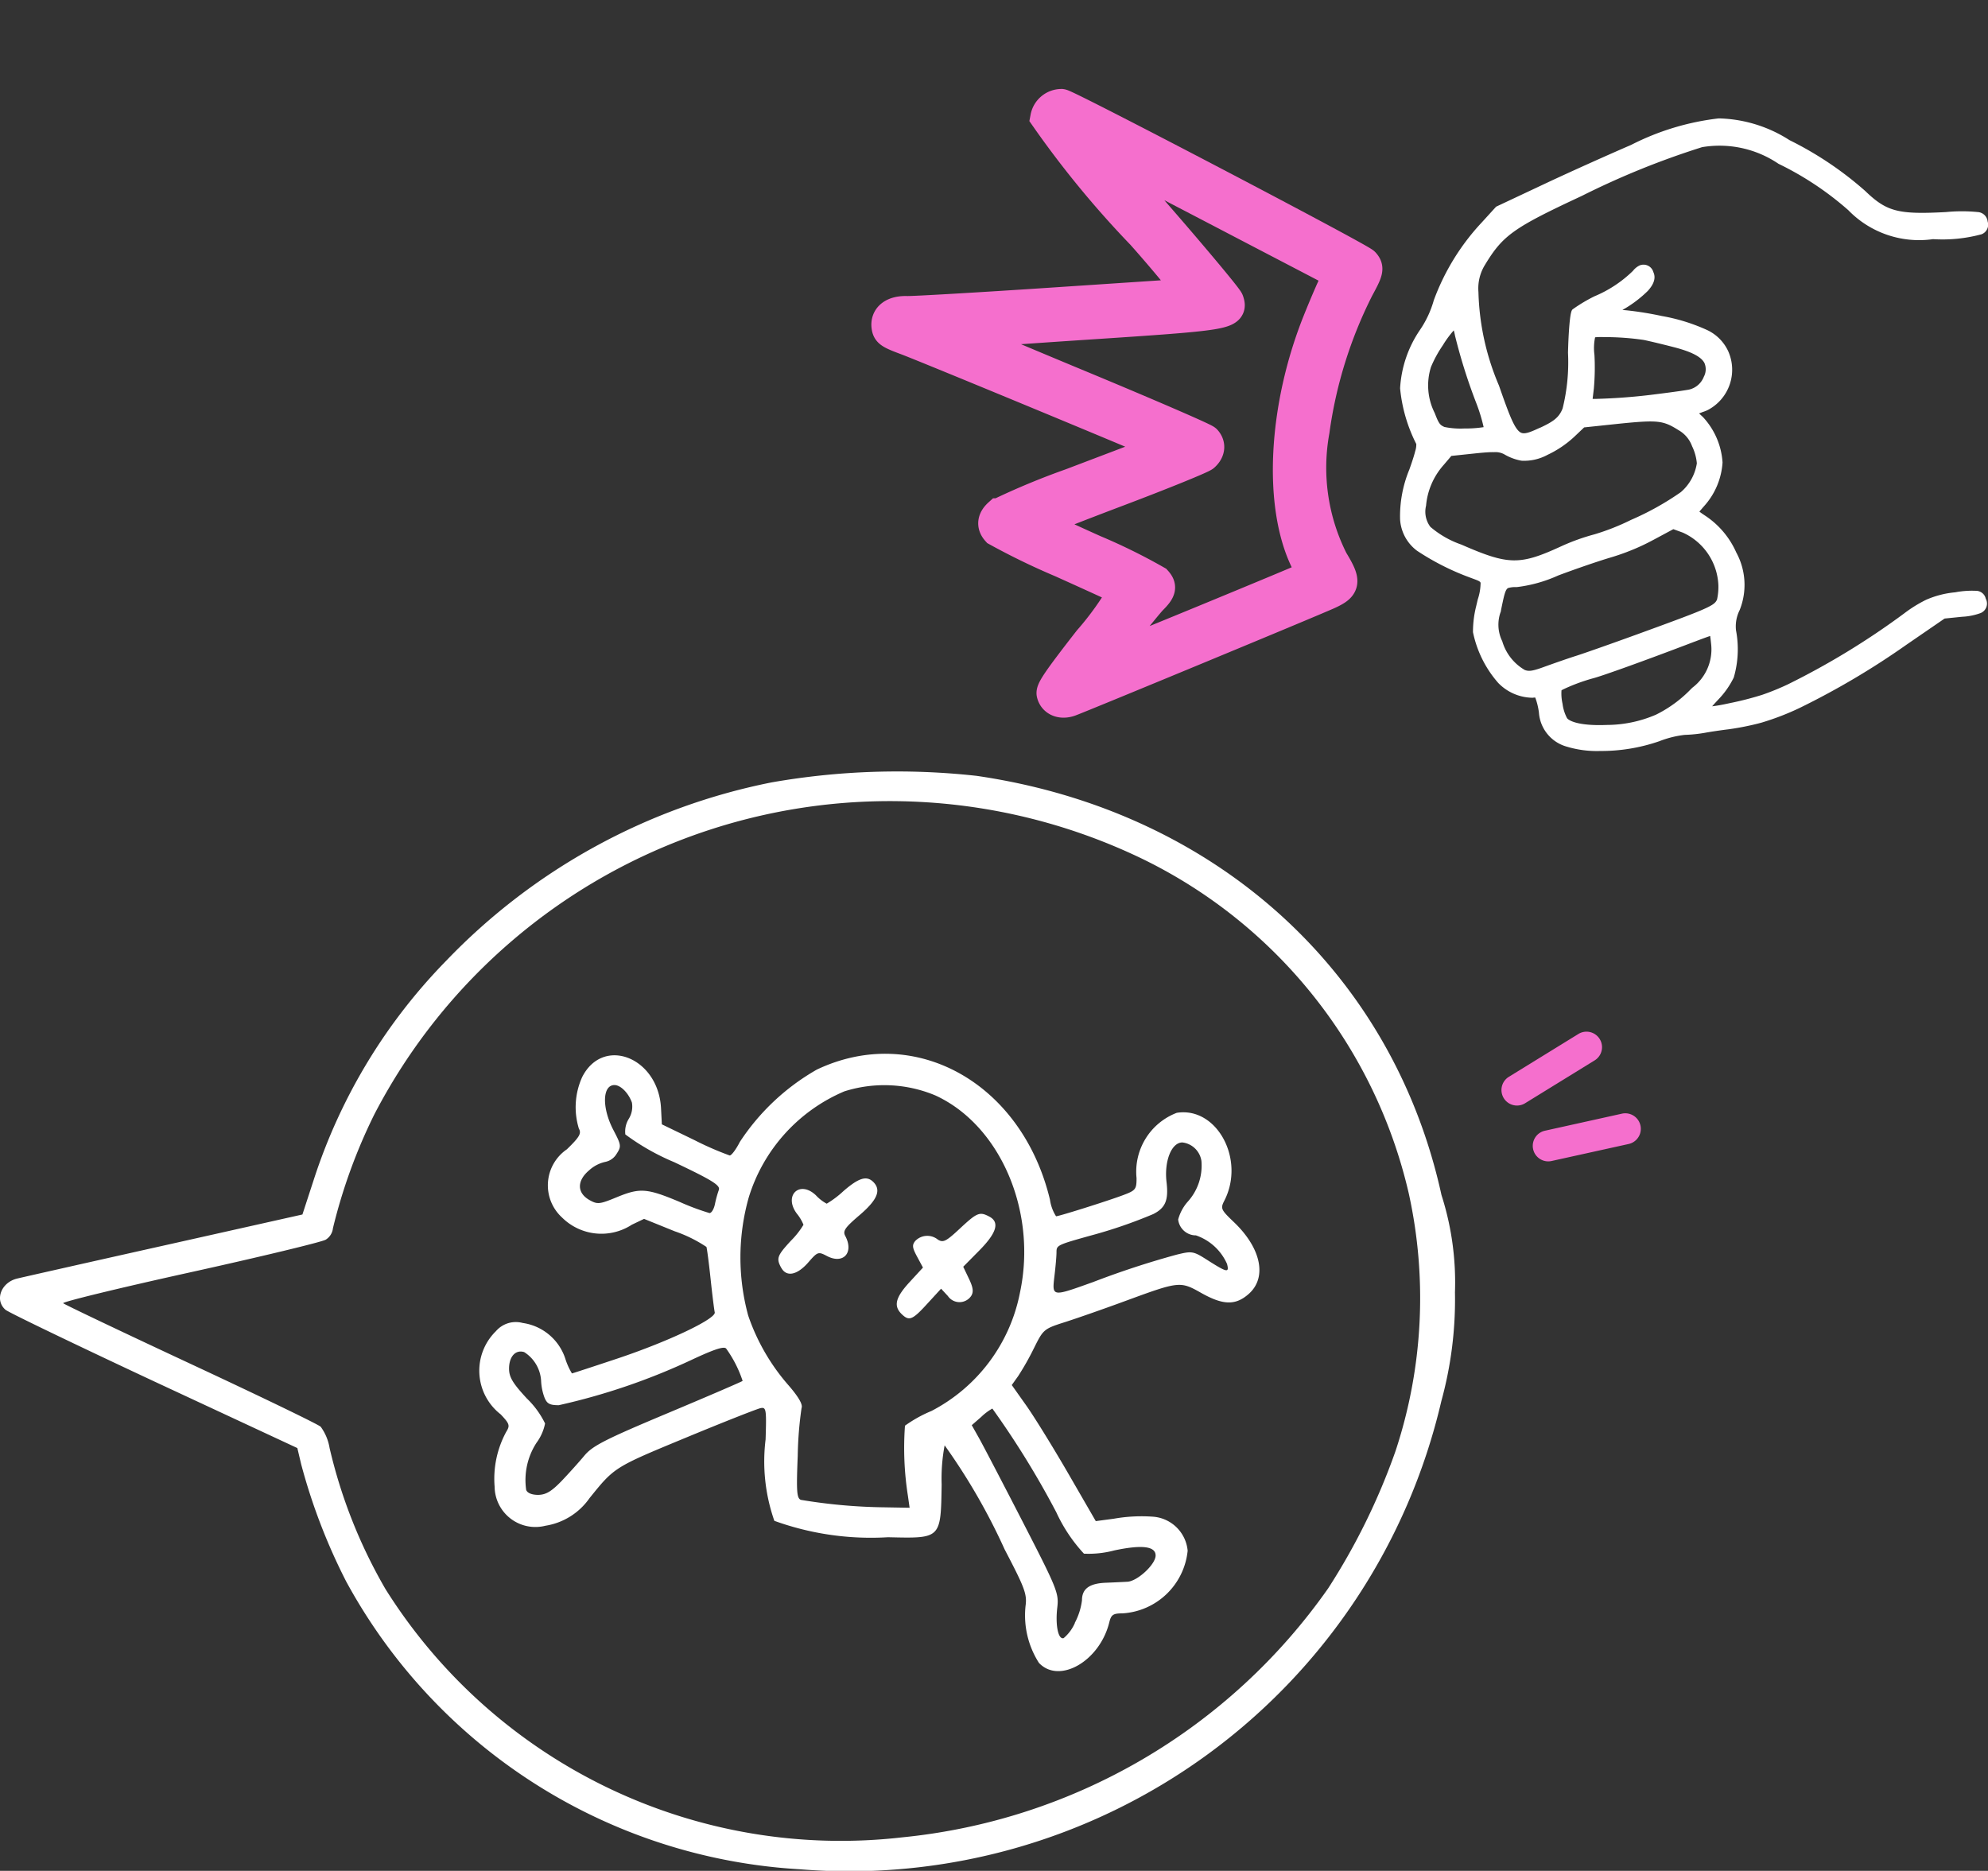
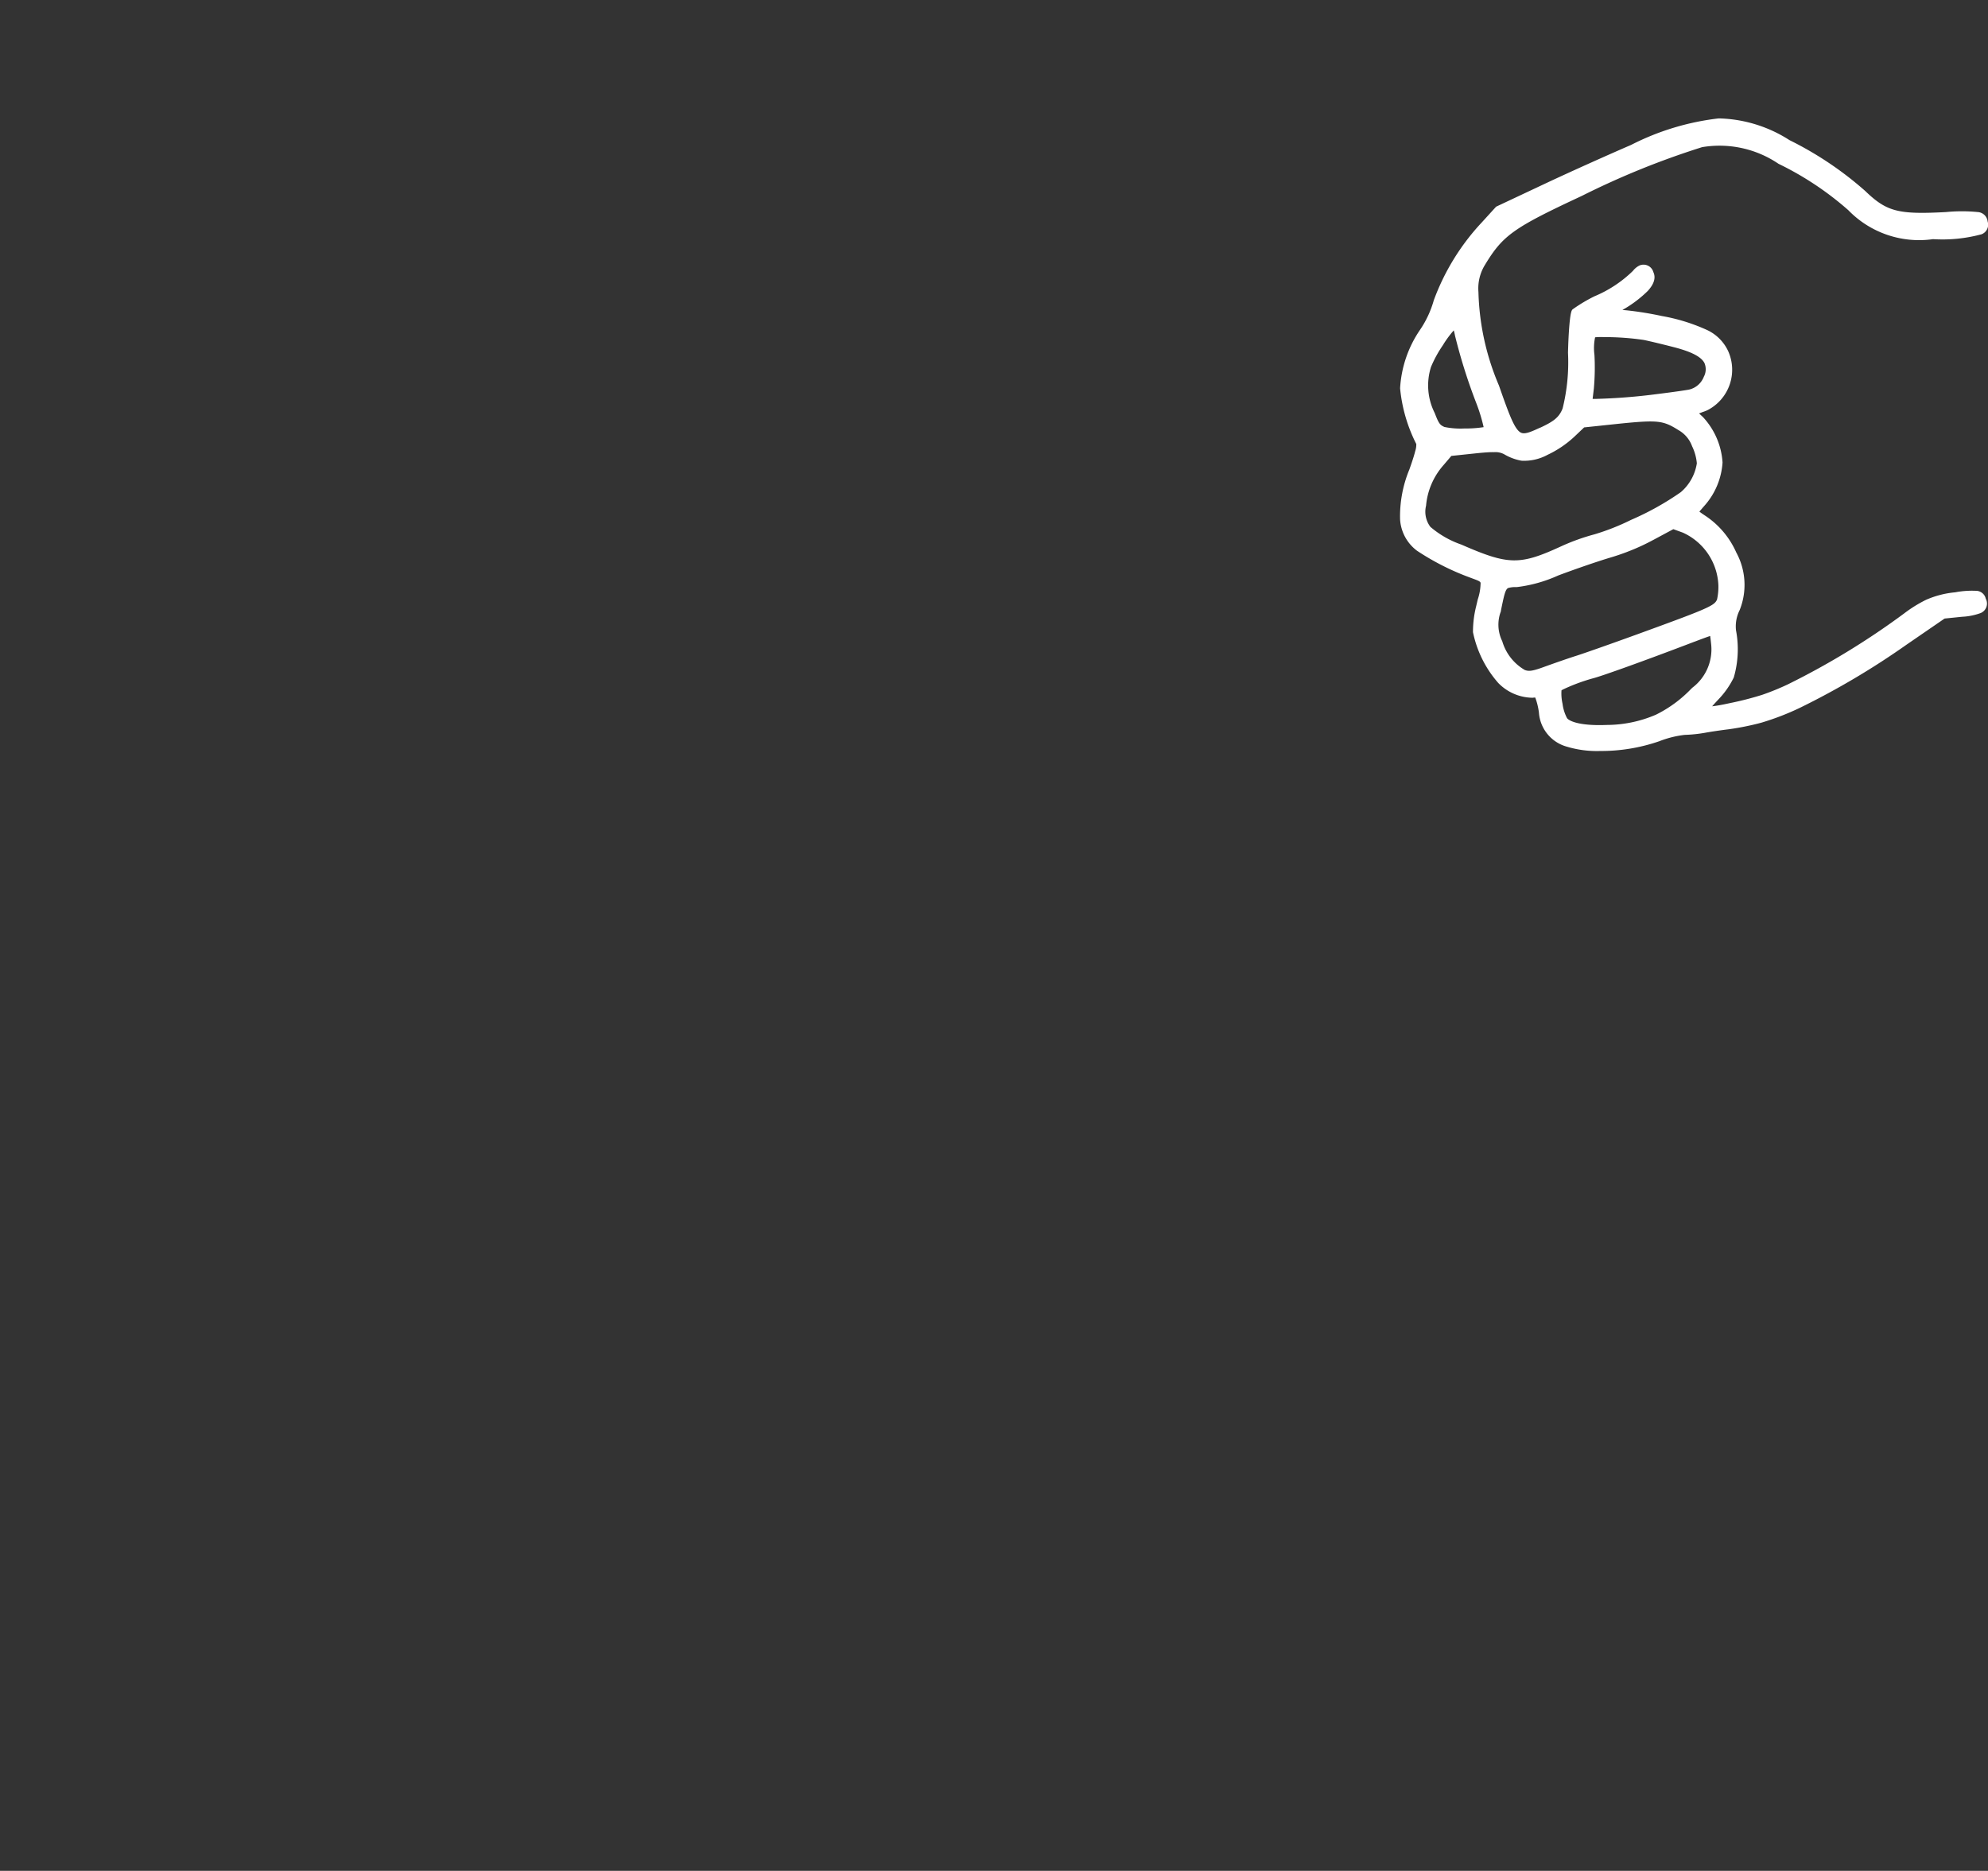
<svg xmlns="http://www.w3.org/2000/svg" width="62.66" height="58.971" viewBox="0 0 62.66 58.971">
  <rect x="0" y="0" width="62.66" height="58.971" fill="#333333" stroke="none" />
  <g id="Group_293" data-name="Group 293" transform="translate(-19 -50.716)">
-     <path id="Path_217" data-name="Path 217" d="M25.209,34.606a17.418,17.418,0,0,1-14.3-9.076A18.58,18.58,0,0,1,9.493,21.84l-.121-.511-4.511-2.1C2.38,18.069.271,17.054.174,16.971c-.349-.3-.145-.857.36-.983.121-.03,2.2-.5,4.609-1.038l4.389-.983.362-1.11a17.614,17.614,0,0,1,4.173-6.892A19.466,19.466,0,0,1,24.319.347,22.87,22.87,0,0,1,30.778.14c7.5,1.089,13.111,6.148,14.656,13.213a9.01,9.01,0,0,1,.425,3.067,12.07,12.07,0,0,1-.43,3.432A19.163,19.163,0,0,1,25.209,34.606ZM28.435,33.6a18.635,18.635,0,0,0,13.427-7.848,20.516,20.516,0,0,0,2.123-4.326,15.356,15.356,0,0,0,.42-8.115,15.636,15.636,0,0,0-8.43-10.569A18.308,18.308,0,0,0,11.8,10.809,17.207,17.207,0,0,0,10.494,14.4a.485.485,0,0,1-.228.361c-.125.074-2.055.54-4.288,1.033s-4.027.93-3.986.97,1.846.9,4.01,1.909,4.012,1.9,4.106,1.984a1.562,1.562,0,0,1,.28.669,16.07,16.07,0,0,0,1.762,4.448A16.942,16.942,0,0,0,28.435,33.6Zm4.311-5.5a2.779,2.779,0,0,1-.421-1.8c.049-.365-.025-.563-.658-1.773a19.4,19.4,0,0,0-1.893-3.284,5.631,5.631,0,0,0-.094,1.236c-.028,1.718-.013,1.7-1.69,1.661a8.954,8.954,0,0,1-3.583-.517,5.653,5.653,0,0,1-.276-2.565c.03-.947.019-1.019-.153-.989-.1.018-1.169.439-2.37.937-2.256.934-2.237.923-3.03,1.906a2.09,2.09,0,0,1-1.388.866,1.285,1.285,0,0,1-1.6-1.23,3.1,3.1,0,0,1,.37-1.738c.119-.19.1-.249-.18-.544a1.742,1.742,0,0,1-.151-2.619.827.827,0,0,1,.845-.261,1.657,1.657,0,0,1,1.353,1.154,2.126,2.126,0,0,0,.2.436c.016,0,.654-.209,1.417-.463,1.618-.54,3.133-1.259,3.084-1.463-.018-.076-.077-.547-.13-1.048s-.113-.957-.132-1.013a4.294,4.294,0,0,0-1-.493l-.966-.391-.383.183a1.76,1.76,0,0,1-2.2-.224,1.375,1.375,0,0,1,.151-2.152c.4-.389.464-.5.377-.654a2.3,2.3,0,0,1,.107-1.628c.665-1.3,2.4-.611,2.483.989l.026.506,1.023.495A9.778,9.778,0,0,0,23,12.107c.056,0,.2-.193.32-.429A7.108,7.108,0,0,1,25.745,9.4c3.089-1.467,6.465.419,7.349,4.1a1.3,1.3,0,0,0,.192.523c.094,0,1.594-.472,2.108-.664.4-.149.429-.186.429-.537a1.987,1.987,0,0,1,1.268-2.06c1.261-.2,2.166,1.465,1.5,2.767-.127.249-.111.285.3.678.858.818,1.052,1.741.473,2.259-.417.372-.809.365-1.507-.029-.658-.371-.69-.368-2.39.257-.666.245-1.518.543-1.894.663-.672.214-.688.228-.983.822a8.515,8.515,0,0,1-.5.884l-.2.28.457.645c.251.355.847,1.32,1.324,2.144l.867,1.5.565-.075a5.012,5.012,0,0,1,1.256-.063,1.184,1.184,0,0,1,1.075,1.072,2.2,2.2,0,0,1-2.055,1.974c-.293,0-.356.042-.414.278-.3,1.231-1.584,1.967-2.224,1.277m1.135-1.254a2.071,2.071,0,0,0,.227-.714c0-.359.23-.53.74-.552.231-.009.542-.024.69-.032.318-.016.891-.548.891-.827,0-.294-.434-.346-1.312-.158a3.128,3.128,0,0,1-.947.1,4.948,4.948,0,0,1-.869-1.3,27.6,27.6,0,0,0-2.018-3.274,1.7,1.7,0,0,0-.349.262l-.3.262.234.416c.128.229.747,1.415,1.375,2.636,1.085,2.11,1.139,2.244,1.087,2.694-.066.561.029,1.019.2.967A1.313,1.313,0,0,0,33.881,26.84Zm-5.26-4.01a9.686,9.686,0,0,1-.092-2.207,4.153,4.153,0,0,1,.835-.464,5.355,5.355,0,0,0,2.791-3.739c.544-2.553-.623-5.268-2.668-6.207a4.167,4.167,0,0,0-2.87-.128,5.33,5.33,0,0,0-3.011,3.339,6.963,6.963,0,0,0-.018,3.729,6.535,6.535,0,0,0,1.281,2.209q.469.545.4.706a11.671,11.671,0,0,0-.12,1.5c-.046,1.13-.031,1.343.1,1.393a17.2,17.2,0,0,0,2.635.235l.791.014ZM28.413,17.1c-.255-.255-.186-.522.26-1.006l.418-.454-.185-.344c-.154-.286-.163-.37-.053-.5a.527.527,0,0,1,.707-.038c.169.105.259.059.7-.353.538-.5.617-.535.926-.37.328.176.228.512-.315,1.062l-.511.517.179.375c.134.28.152.418.071.546a.444.444,0,0,1-.735,0l-.213-.229-.436.475C28.753,17.3,28.653,17.335,28.413,17.1Zm-3.788-1.449c-.162-.3-.133-.383.3-.853a2.63,2.63,0,0,0,.4-.507,1.37,1.37,0,0,0-.212-.355c-.423-.573.094-1.062.606-.572a1.293,1.293,0,0,0,.338.262,3.051,3.051,0,0,0,.531-.4c.482-.417.73-.492.939-.283.255.256.127.564-.432,1.042-.46.393-.537.5-.454.657.28.524-.056.9-.566.639-.288-.151-.3-.146-.608.207C25.122,15.879,24.786,15.945,24.625,15.646ZM17.7,22.368c.229-.24.552-.6.719-.8.257-.309.655-.512,2.624-1.338,1.277-.536,2.34-.994,2.364-1.018a3.761,3.761,0,0,0-.517-1.016c-.065-.085-.375.016-1.12.366a20.241,20.241,0,0,1-4.157,1.416c-.293,0-.378-.048-.458-.259a1.735,1.735,0,0,1-.1-.514,1.15,1.15,0,0,0-.532-.9c-.272-.086-.478.138-.478.52,0,.267.114.459.561.941a2.776,2.776,0,0,1,.574.788,1.517,1.517,0,0,1-.27.609,2.158,2.158,0,0,0-.325,1.486c.037.1.184.156.379.156C17.207,22.8,17.378,22.7,17.7,22.368Zm16.727-6.261a27.489,27.489,0,0,1,2.663-.875c.49-.119.521-.114,1,.193.588.373.659.386.585.1a1.659,1.659,0,0,0-.981-.9.562.562,0,0,1-.559-.5,1.39,1.39,0,0,1,.3-.56,1.694,1.694,0,0,0,.433-1.286.688.688,0,0,0-.6-.583c-.343,0-.577.585-.5,1.248.068.571-.033.814-.417,1.009a15.126,15.126,0,0,1-1.94.669c-1.1.306-1.11.313-1.111.539,0,.12-.03.458-.065.749C33.158,16.565,33.151,16.564,34.424,16.107ZM22.533,13.646a3.427,3.427,0,0,1,.123-.451c.056-.144-.188-.3-1.407-.878a7.3,7.3,0,0,1-1.539-.874.764.764,0,0,1,.107-.489.734.734,0,0,0,.1-.517c-.108-.3-.355-.55-.55-.55-.382,0-.4.717-.034,1.416.25.477.255.516.1.755a.538.538,0,0,1-.357.251,1.106,1.106,0,0,0-.508.266c-.391.33-.385.714.016.939.249.139.317.131.857-.092.73-.3.946-.286,1.981.148a7.579,7.579,0,0,0,.942.352C22.426,13.922,22.5,13.8,22.533,13.646Z" transform="translate(19 75.031)" fill="#fff" />
    <g id="Group_176" data-name="Group 176" transform="translate(42.955 51.422)">
-       <path id="Union_7" data-name="Union 7" d="M5.251,19.8a1.2,1.2,0,0,1-.867-1.067,2.168,2.168,0,0,0-.116-.478.444.444,0,0,0-.079.007A1.532,1.532,0,0,1,3.1,17.794a3.488,3.488,0,0,1-.795-1.6,3.325,3.325,0,0,1,.1-.815l.051-.217a1.683,1.683,0,0,0,.089-.522c-.012-.044-.067-.068-.232-.129l-.123-.046a7.992,7.992,0,0,1-1.65-.838,1.335,1.335,0,0,1-.533-.993A3.864,3.864,0,0,1,.3,11.066c.09-.252.151-.442.185-.58a.637.637,0,0,0,.033-.223,4.881,4.881,0,0,1-.51-1.756A3.625,3.625,0,0,1,.638,6.662a3.19,3.19,0,0,0,.432-.929A7.242,7.242,0,0,1,2.587,3.274l.447-.491L4.465,2.11l.155-.073c.8-.375,1.951-.891,2.667-1.2A8.094,8.094,0,0,1,10.052,0a4.3,4.3,0,0,1,2.229.685,10.851,10.851,0,0,1,2.384,1.6c.681.656,1.04.749,2.556.667a5.092,5.092,0,0,1,.991,0,.334.334,0,0,1,.315.3.322.322,0,0,1-.191.4,4.7,4.7,0,0,1-1.53.154,3.107,3.107,0,0,1-2.671-.913,9.764,9.764,0,0,0-2.2-1.462A3.313,3.313,0,0,0,9.528.906,25.529,25.529,0,0,0,5.744,2.439l-.036.017c-2.123.99-2.461,1.231-3.019,2.151a1.411,1.411,0,0,0-.212.864,8.009,8.009,0,0,0,.647,2.95c.33.946.5,1.4.7,1.488.122.052.306-.026.594-.16l.007,0c.406-.19.594-.316.706-.609A6.056,6.056,0,0,0,5.3,7.389c.008-.335.024-.654.046-.9.037-.406.073-.444.1-.47a4.963,4.963,0,0,1,.689-.412,3.863,3.863,0,0,0,1.211-.8.6.6,0,0,1,.2-.167.322.322,0,0,1,.445.206c.082.176.023.375-.176.592a3.749,3.749,0,0,1-.8.6l.136.012a10.679,10.679,0,0,1,1.107.179,5.864,5.864,0,0,1,1.431.444,1.375,1.375,0,0,1,.66.664,1.432,1.432,0,0,1-.655,1.861,1.268,1.268,0,0,1-.151.058L9.431,9.3l.119.11a2.317,2.317,0,0,1,.621,1.436,2.271,2.271,0,0,1-.545,1.334c-.08.091-.144.166-.185.214.036.028.094.07.173.122a2.7,2.7,0,0,1,.99,1.167A2.136,2.136,0,0,1,10.71,15.5a1.138,1.138,0,0,0-.115.635,3.186,3.186,0,0,1-.07,1.488,2.7,2.7,0,0,1-.474.681c-.084.089-.154.167-.208.227.117-.013.3-.042.558-.1a9.765,9.765,0,0,0,1.027-.264,7.933,7.933,0,0,0,.805-.329A23.969,23.969,0,0,0,15.9,15.6a4.2,4.2,0,0,1,.685-.425,2.951,2.951,0,0,1,.921-.237,2.782,2.782,0,0,1,.69-.045.316.316,0,0,1,.272.248.324.324,0,0,1-.159.45,1.957,1.957,0,0,1-.589.118l-.55.056-1.19.817a24.577,24.577,0,0,1-3.377,2,8.314,8.314,0,0,1-1.2.463h0l-.109.029a8.563,8.563,0,0,1-.94.183c-.246.03-.583.08-.752.112a4.469,4.469,0,0,1-.624.063,3.2,3.2,0,0,0-.8.2,5.608,5.608,0,0,1-1.864.308A3.281,3.281,0,0,1,5.251,19.8Zm4.04-3.307c-1.582.605-2.965,1.1-3.217,1.16a5.871,5.871,0,0,0-.879.323c-.041.019-.076.036-.1.052a1.45,1.45,0,0,0,.033.424,1.323,1.323,0,0,0,.143.455c.1.118.481.244,1.25.212a3.943,3.943,0,0,0,1.55-.323,3.966,3.966,0,0,0,1.105-.809l.04-.039a1.515,1.515,0,0,0,.594-1.392c-.01-.1-.021-.186-.029-.242C9.682,16.347,9.512,16.409,9.291,16.494Zm-1.28-3.218c-.133.071-.259.135-.385.194a7.187,7.187,0,0,1-1,.377c-.4.119-1.133.372-1.638.563a4.427,4.427,0,0,1-1.306.365H3.67a.782.782,0,0,0-.256.029c-.092.043-.131.238-.228.711l0,.019a1.183,1.183,0,0,0,.042.948,1.55,1.55,0,0,0,.711.906c.131.048.242.038.646-.112.278-.1.711-.252.967-.333s1.111-.382,1.928-.679c1.23-.448,1.844-.675,2.165-.825.268-.125.312-.186.352-.271l0,0a1.84,1.84,0,0,0,.043-.443A1.905,1.905,0,0,0,8.92,13.057l-.3-.109ZM2.373,10.56l-.75.079-.243.286a2.221,2.221,0,0,0-.554,1.284.793.793,0,0,0,.137.667,3.021,3.021,0,0,0,.976.558c1.485.65,1.838.656,3.144.055a6.664,6.664,0,0,1,1.05-.378,7.318,7.318,0,0,0,1.155-.456,8.869,8.869,0,0,0,1.568-.874,1.5,1.5,0,0,0,.505-.909,1.546,1.546,0,0,0-.15-.539.96.96,0,0,0-.437-.512c-.476-.3-.648-.319-1.837-.2L5.809,9.74l-.316.3a3.281,3.281,0,0,1-.839.565,1.539,1.539,0,0,1-.819.185,1.627,1.627,0,0,1-.522-.189.572.572,0,0,0-.346-.08C2.835,10.517,2.651,10.531,2.373,10.56Zm-1-3.434a3.785,3.785,0,0,0-.391.707A1.931,1.931,0,0,0,1.1,9.289c.128.335.166.376.306.438a2.517,2.517,0,0,0,.635.047,3.591,3.591,0,0,0,.6-.042,5.4,5.4,0,0,0-.238-.774,17.414,17.414,0,0,1-.665-2.113,1.584,1.584,0,0,0-.039-.163A3.3,3.3,0,0,0,1.37,7.126ZM6.154,6.9a1.673,1.673,0,0,0-.02.56,7.531,7.531,0,0,1-.019,1.055l-.039.327.091,0a18.526,18.526,0,0,0,1.959-.155c.528-.065.946-.127,1.007-.143a.657.657,0,0,0,.448-.4.5.5,0,0,0,.021-.43c-.1-.2-.413-.362-.981-.507-.357-.092-.776-.192-.935-.224a8.482,8.482,0,0,0-1.258-.089A1.906,1.906,0,0,0,6.154,6.9Z" transform="translate(20.167 3.026)" fill="#fff" />
-       <path id="Path_219" data-name="Path 219" d="M8.638,17.207C8.271,17.1.616,14.388.3,14.258c-.258-.107-.368-.333-.257-.532.058-.1.46-.2,1.977-.469a9.578,9.578,0,0,0,1.886-.419c-.009-.045-.4-.947-.866-2.006A21.833,21.833,0,0,1,2.19,8.741c0-.224.135-.342.389-.342a22.9,22.9,0,0,1,2.325.82c1.163.451,2.318.9,2.568.992l.455.172L7.612,9.7C6.806,7.975,4.358,2.85,4.1,2.356s-.274-.569-.188-.7c.168-.255.47-.231.773.06.146.141,1.792,1.458,3.657,2.925l3.391,2.668.048-.616c.026-.339.051-1.163.055-1.832A30.5,30.5,0,0,1,12.048.1a.491.491,0,0,1,.624.025c.14.162,3.746,9.877,3.745,10.089s-.085.262-.664.466a14.226,14.226,0,0,0-4.046,2.4,6.5,6.5,0,0,0-2.3,3.438C9.263,17.28,9.166,17.368,8.638,17.207Zm.145-1.22c.53-1.888,2.71-4.077,5.349-5.371.466-.229.992-.471,1.168-.539s.309-.154.3-.19-.689-1.85-1.5-4.03L12.62,1.893,12.562,4.98c-.032,1.7-.089,3.162-.127,3.253-.163.39-.321.288-3.752-2.415C6.883,4.4,5.4,3.25,5.386,3.263S6.174,5,7.167,7.086s1.805,3.863,1.805,3.942c0,.2-.141.32-.366.32-.1,0-1.346-.449-2.76-1s-2.583-.985-2.6-.969.337.857.784,1.87a18.081,18.081,0,0,1,.812,2.034c0,.235-.093.3-.48.32-.277.017-2.484.389-2.522.425-.022.021,6.626,2.388,6.733,2.4C8.62,16.43,8.714,16.233,8.783,15.987Z" transform="translate(0 10.985) rotate(-42)" fill="#f56fcd" stroke="#f56fcd" stroke-width="1" />
+       <path id="Union_7" data-name="Union 7" d="M5.251,19.8a1.2,1.2,0,0,1-.867-1.067,2.168,2.168,0,0,0-.116-.478.444.444,0,0,0-.079.007A1.532,1.532,0,0,1,3.1,17.794a3.488,3.488,0,0,1-.795-1.6,3.325,3.325,0,0,1,.1-.815l.051-.217a1.683,1.683,0,0,0,.089-.522c-.012-.044-.067-.068-.232-.129l-.123-.046a7.992,7.992,0,0,1-1.65-.838,1.335,1.335,0,0,1-.533-.993A3.864,3.864,0,0,1,.3,11.066c.09-.252.151-.442.185-.58a.637.637,0,0,0,.033-.223,4.881,4.881,0,0,1-.51-1.756A3.625,3.625,0,0,1,.638,6.662a3.19,3.19,0,0,0,.432-.929A7.242,7.242,0,0,1,2.587,3.274l.447-.491L4.465,2.11l.155-.073c.8-.375,1.951-.891,2.667-1.2A8.094,8.094,0,0,1,10.052,0a4.3,4.3,0,0,1,2.229.685,10.851,10.851,0,0,1,2.384,1.6c.681.656,1.04.749,2.556.667a5.092,5.092,0,0,1,.991,0,.334.334,0,0,1,.315.3.322.322,0,0,1-.191.4,4.7,4.7,0,0,1-1.53.154,3.107,3.107,0,0,1-2.671-.913,9.764,9.764,0,0,0-2.2-1.462A3.313,3.313,0,0,0,9.528.906,25.529,25.529,0,0,0,5.744,2.439l-.036.017c-2.123.99-2.461,1.231-3.019,2.151a1.411,1.411,0,0,0-.212.864,8.009,8.009,0,0,0,.647,2.95c.33.946.5,1.4.7,1.488.122.052.306-.026.594-.16l.007,0c.406-.19.594-.316.706-.609A6.056,6.056,0,0,0,5.3,7.389c.008-.335.024-.654.046-.9.037-.406.073-.444.1-.47a4.963,4.963,0,0,1,.689-.412,3.863,3.863,0,0,0,1.211-.8.6.6,0,0,1,.2-.167.322.322,0,0,1,.445.206c.082.176.023.375-.176.592a3.749,3.749,0,0,1-.8.6l.136.012a10.679,10.679,0,0,1,1.107.179,5.864,5.864,0,0,1,1.431.444,1.375,1.375,0,0,1,.66.664,1.432,1.432,0,0,1-.655,1.861,1.268,1.268,0,0,1-.151.058L9.431,9.3l.119.11a2.317,2.317,0,0,1,.621,1.436,2.271,2.271,0,0,1-.545,1.334c-.08.091-.144.166-.185.214.036.028.094.07.173.122a2.7,2.7,0,0,1,.99,1.167A2.136,2.136,0,0,1,10.71,15.5a1.138,1.138,0,0,0-.115.635,3.186,3.186,0,0,1-.07,1.488,2.7,2.7,0,0,1-.474.681c-.084.089-.154.167-.208.227.117-.013.3-.042.558-.1a9.765,9.765,0,0,0,1.027-.264,7.933,7.933,0,0,0,.805-.329A23.969,23.969,0,0,0,15.9,15.6a4.2,4.2,0,0,1,.685-.425,2.951,2.951,0,0,1,.921-.237,2.782,2.782,0,0,1,.69-.045.316.316,0,0,1,.272.248.324.324,0,0,1-.159.45,1.957,1.957,0,0,1-.589.118l-.55.056-1.19.817a24.577,24.577,0,0,1-3.377,2,8.314,8.314,0,0,1-1.2.463h0l-.109.029a8.563,8.563,0,0,1-.94.183c-.246.03-.583.08-.752.112a4.469,4.469,0,0,1-.624.063,3.2,3.2,0,0,0-.8.2,5.608,5.608,0,0,1-1.864.308A3.281,3.281,0,0,1,5.251,19.8Zm4.04-3.307c-1.582.605-2.965,1.1-3.217,1.16a5.871,5.871,0,0,0-.879.323c-.041.019-.076.036-.1.052a1.45,1.45,0,0,0,.033.424,1.323,1.323,0,0,0,.143.455c.1.118.481.244,1.25.212a3.943,3.943,0,0,0,1.55-.323,3.966,3.966,0,0,0,1.105-.809l.04-.039a1.515,1.515,0,0,0,.594-1.392c-.01-.1-.021-.186-.029-.242C9.682,16.347,9.512,16.409,9.291,16.494Zm-1.28-3.218c-.133.071-.259.135-.385.194a7.187,7.187,0,0,1-1,.377c-.4.119-1.133.372-1.638.563a4.427,4.427,0,0,1-1.306.365H3.67a.782.782,0,0,0-.256.029c-.092.043-.131.238-.228.711l0,.019a1.183,1.183,0,0,0,.042.948,1.55,1.55,0,0,0,.711.906c.131.048.242.038.646-.112.278-.1.711-.252.967-.333s1.111-.382,1.928-.679c1.23-.448,1.844-.675,2.165-.825.268-.125.312-.186.352-.271l0,0a1.84,1.84,0,0,0,.043-.443A1.905,1.905,0,0,0,8.92,13.057l-.3-.109ZM2.373,10.56l-.75.079-.243.286a2.221,2.221,0,0,0-.554,1.284.793.793,0,0,0,.137.667,3.021,3.021,0,0,0,.976.558c1.485.65,1.838.656,3.144.055a6.664,6.664,0,0,1,1.05-.378,7.318,7.318,0,0,0,1.155-.456,8.869,8.869,0,0,0,1.568-.874,1.5,1.5,0,0,0,.505-.909,1.546,1.546,0,0,0-.15-.539.96.96,0,0,0-.437-.512c-.476-.3-.648-.319-1.837-.2L5.809,9.74l-.316.3a3.281,3.281,0,0,1-.839.565,1.539,1.539,0,0,1-.819.185,1.627,1.627,0,0,1-.522-.189.572.572,0,0,0-.346-.08C2.835,10.517,2.651,10.531,2.373,10.56Zm-1-3.434a3.785,3.785,0,0,0-.391.707A1.931,1.931,0,0,0,1.1,9.289c.128.335.166.376.306.438a2.517,2.517,0,0,0,.635.047,3.591,3.591,0,0,0,.6-.042,5.4,5.4,0,0,0-.238-.774,17.414,17.414,0,0,1-.665-2.113,1.584,1.584,0,0,0-.039-.163A3.3,3.3,0,0,0,1.37,7.126M6.154,6.9a1.673,1.673,0,0,0-.02.56,7.531,7.531,0,0,1-.019,1.055l-.039.327.091,0a18.526,18.526,0,0,0,1.959-.155c.528-.065.946-.127,1.007-.143a.657.657,0,0,0,.448-.4.5.5,0,0,0,.021-.43c-.1-.2-.413-.362-.981-.507-.357-.092-.776-.192-.935-.224a8.482,8.482,0,0,0-1.258-.089A1.906,1.906,0,0,0,6.154,6.9Z" transform="translate(20.167 3.026)" fill="#fff" />
    </g>
-     <path id="Path_66" data-name="Path 66" d="M.488,3.212a.489.489,0,0,1-.421-.736L1.377.242a.489.489,0,0,1,.843.495L.911,2.97A.489.489,0,0,1,.488,3.212Z" transform="matrix(0.883, 0.469, -0.469, 0.883, 67.659, 82.441)" fill="#f56fcd" />
-     <path id="Path_67" data-name="Path 67" d="M.489,2.591A.489.489,0,0,1,.172,1.73L2.063.117A.489.489,0,0,1,2.7.861L.806,2.474A.487.487,0,0,1,.489,2.591Z" transform="matrix(0.883, 0.469, -0.469, 0.883, 68.354, 84.749)" fill="#f56fcd" />
  </g>
</svg>